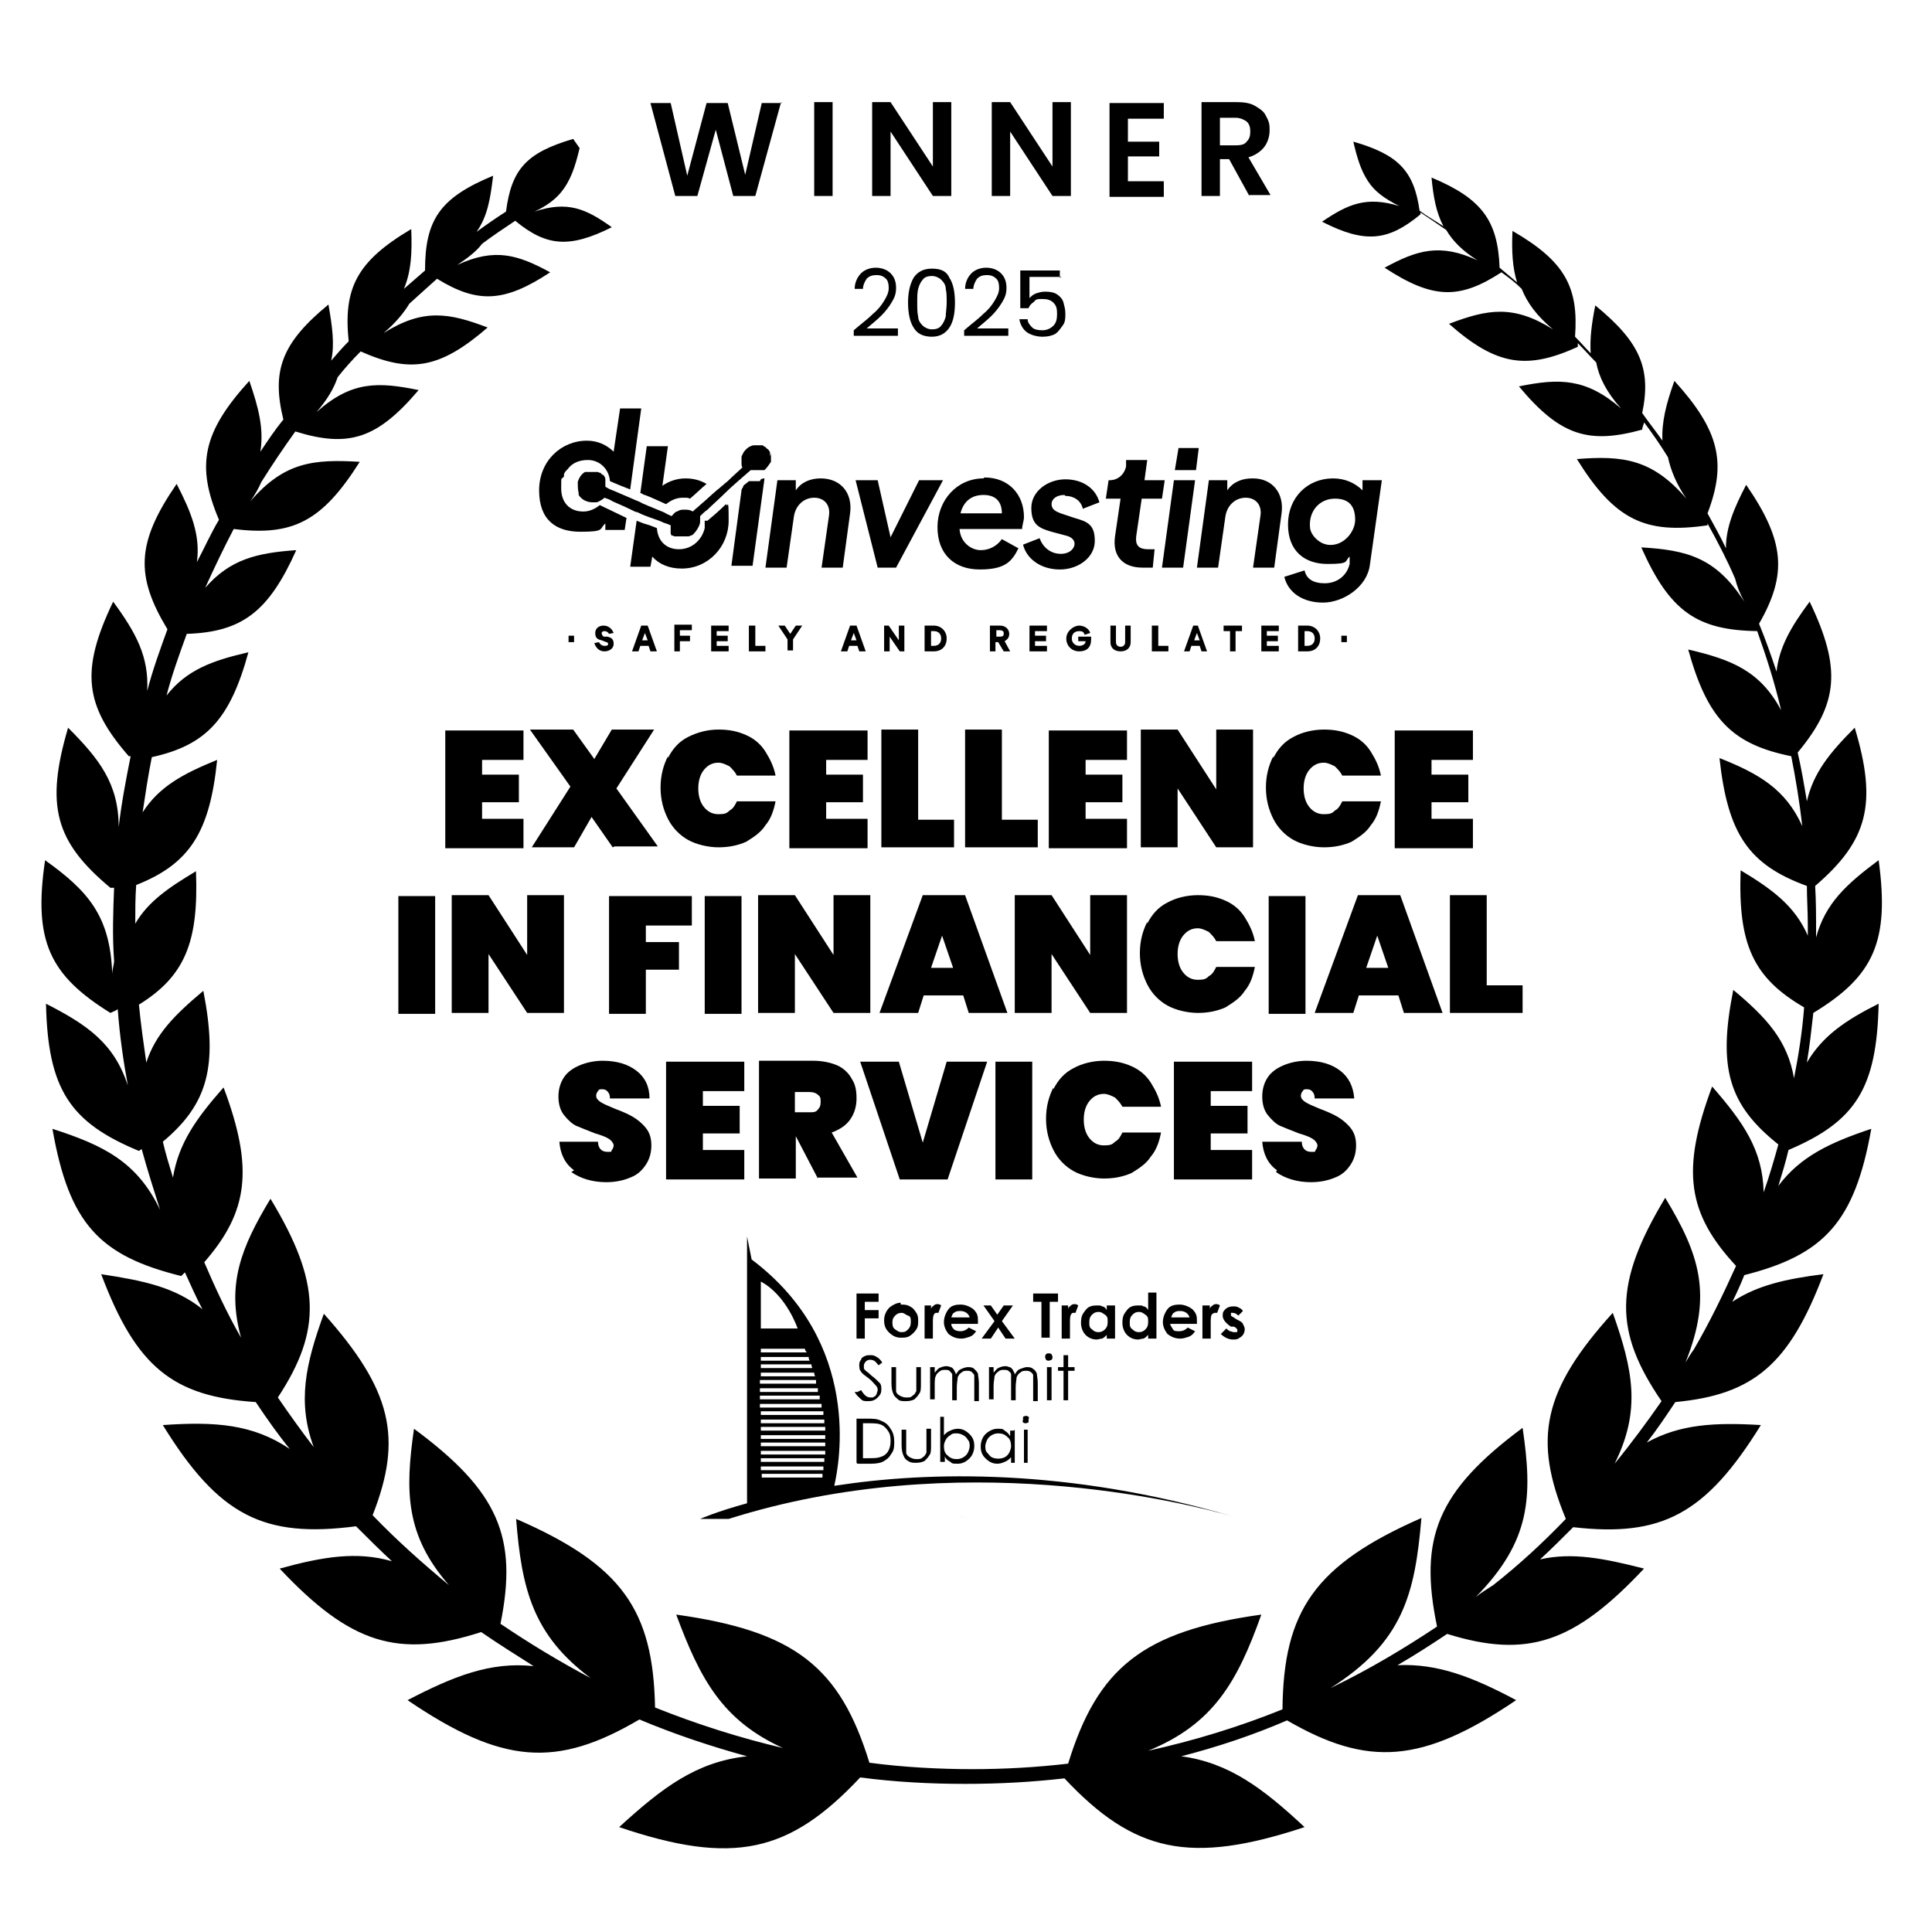
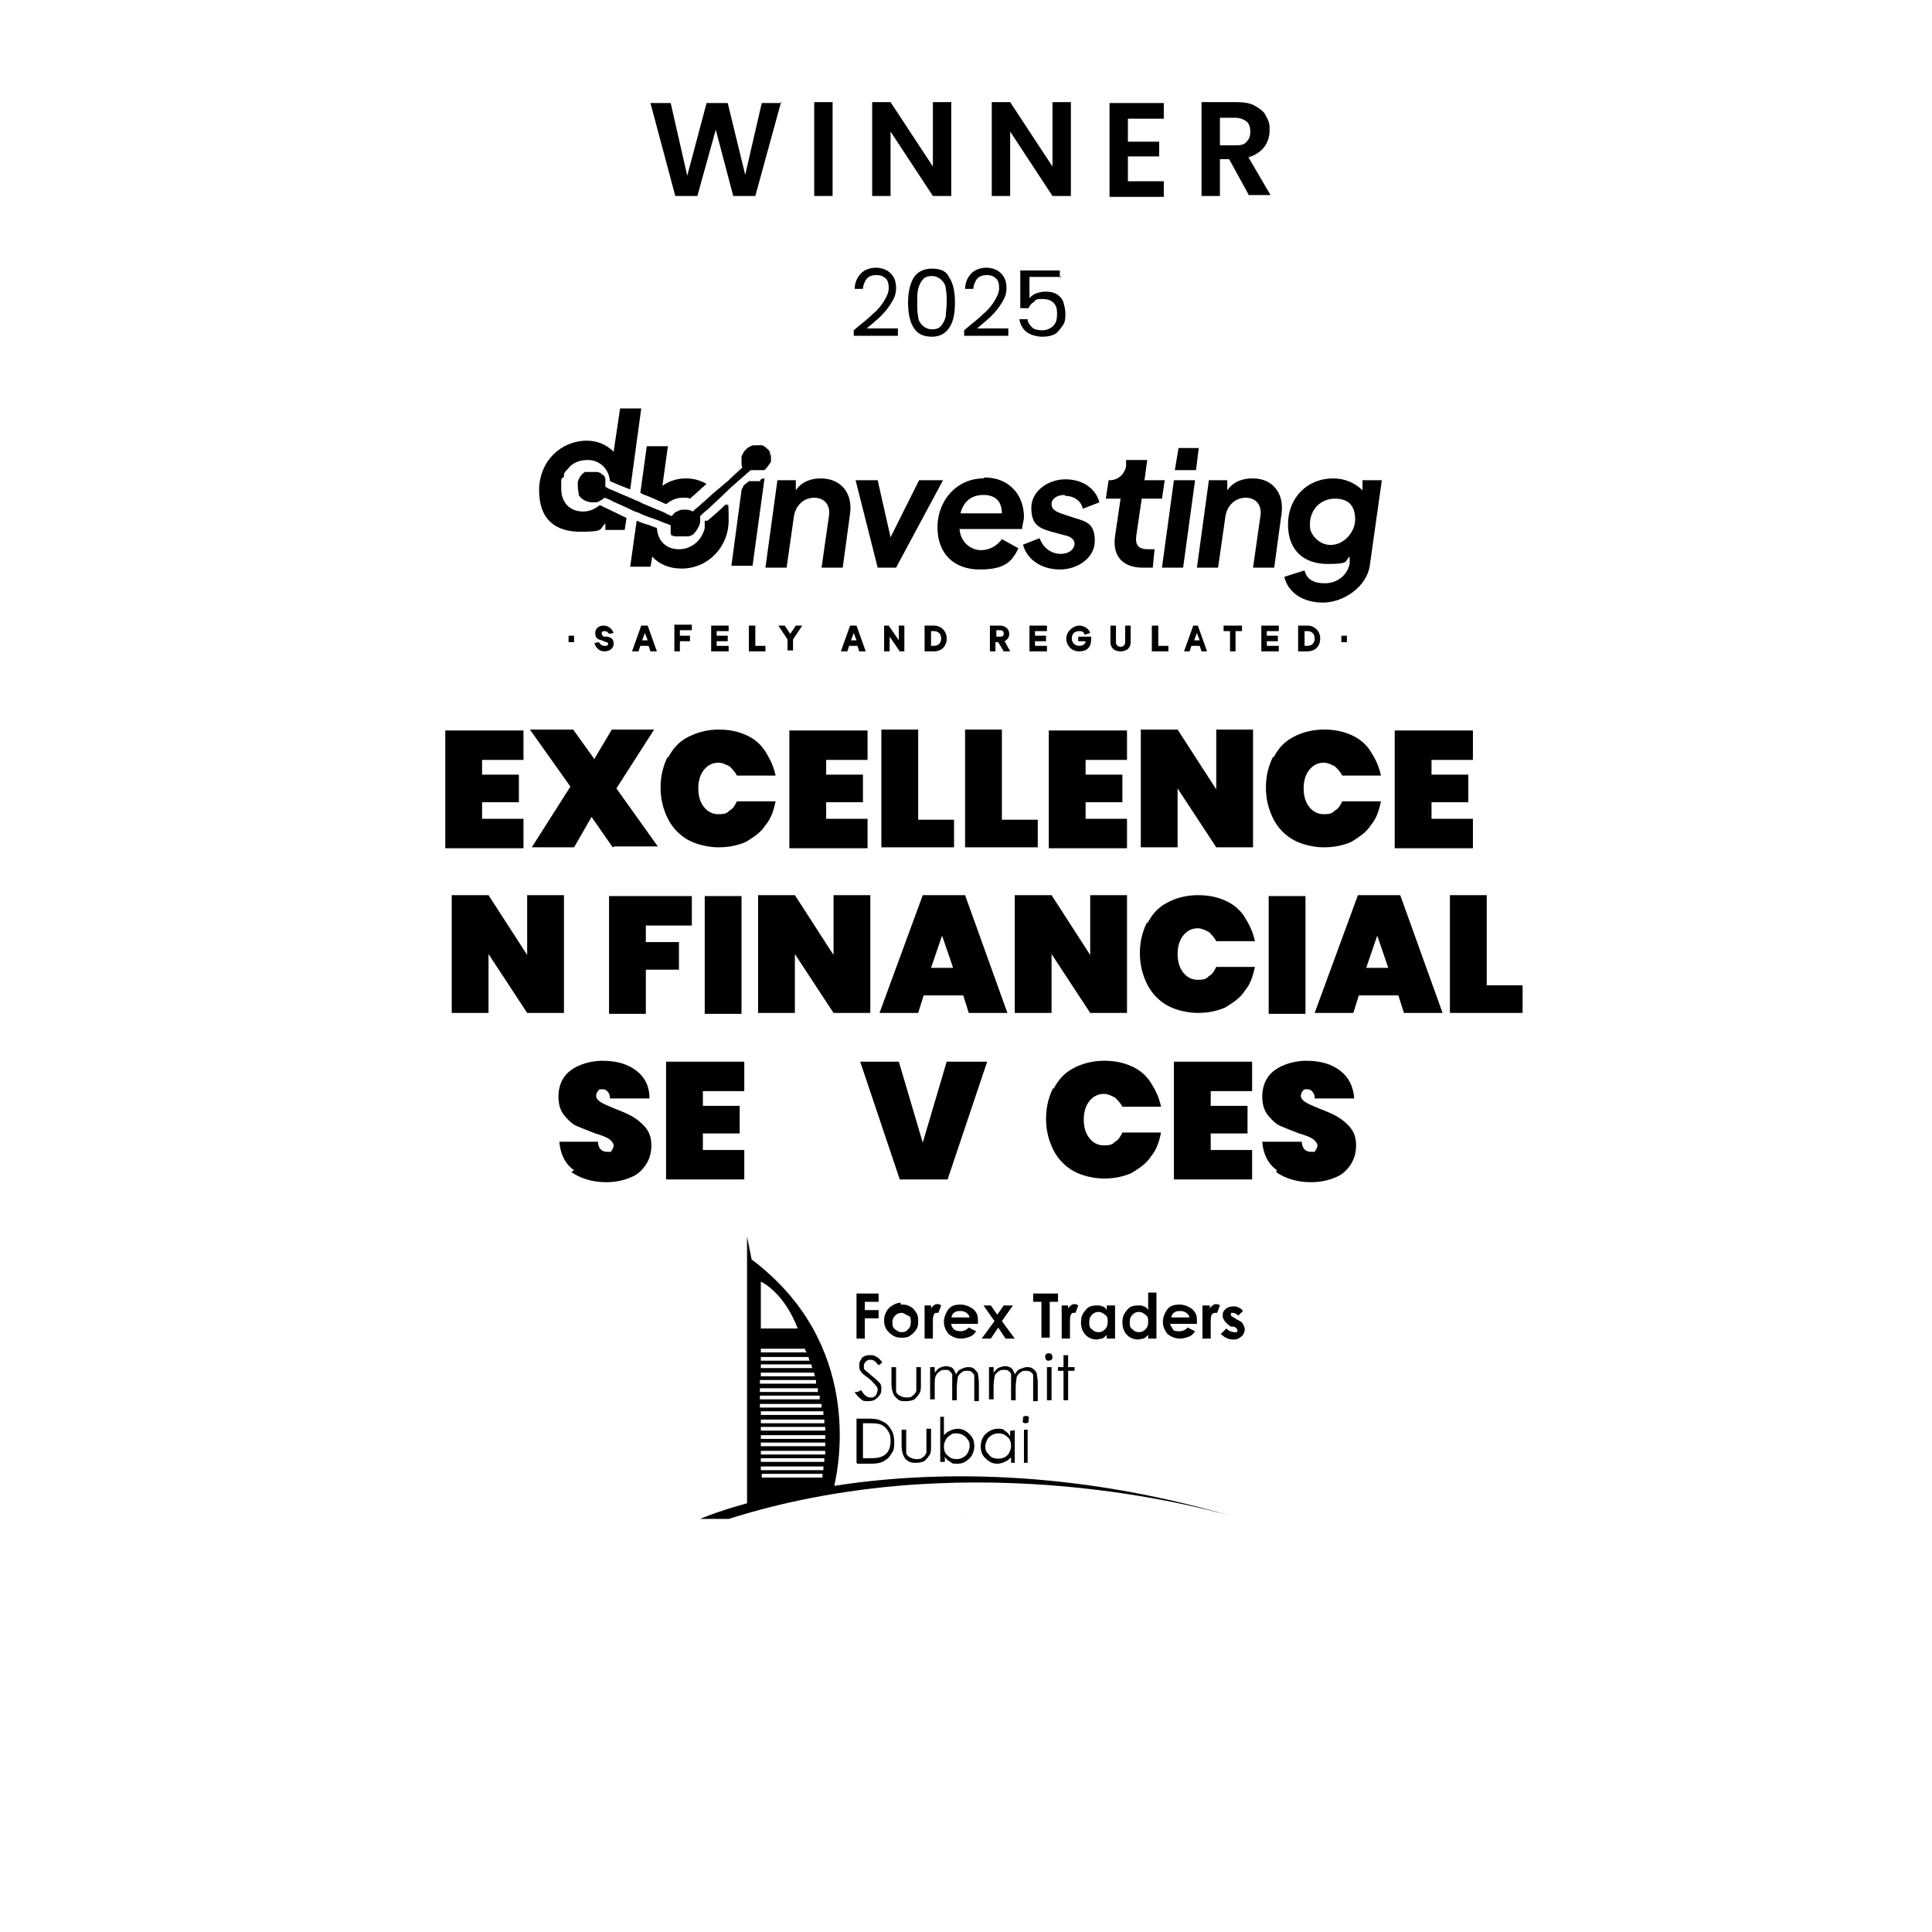
<svg xmlns="http://www.w3.org/2000/svg" id="Layer_1" version="1.1" viewBox="0 0 210 210">
  <defs>
    
  </defs>
  <g>
    <path class="" d="M82.6,52.3c-.2,0-.4,0-.6,0s-.4,0-.6,0h0c-.2.2-.4.3-.6.5,0,.2-.2.3-.2.5l-1.1,8.2h2.3l1.3-9.5h0c-.1,0-.2,0-.4.1h0ZM144.3,59.2c-.9-.1-1.8-1-1.9-1.8-.2-1.8,1-3.2,2.7-3.2s2.2,1,2.2,2.3-1.3,3-3.1,2.7M148.1,52.2v1.1c-.8-.8-1.9-1.3-3.2-1.3-2.8,0-4.9,2.1-4.9,5s1.8,4.3,4.3,4.3,1.8-.3,2.4-.8v.8c-.3,1.3-1.4,2.1-2.7,2.1s-2-.5-2.2-1.4l-2.2.7c.4,1.7,2,2.8,4.2,2.8s4.8-1.7,5.1-4.1l1.3-9.2h-2.2,0ZM136.1,52c-1.1,0-2.1.4-2.7,1.3v-1.1c.1,0-2,0-2,0l-1.3,9.5h2.3l.8-5.6c.2-1.2,1.1-2,2.2-2s1.8.8,1.6,2l-.8,5.6h2.3l.8-5.9c.3-2.2-1-3.8-3.1-3.8h0s0,0,0,0ZM126.3,61.7h2.3l1.3-9.5h-2.3l-1.3,9.5h0ZM130.4,48.7h-2.3l-.4,2.4h2.3l.3-2.4h0ZM124.1,54.2h2.2l.3-2h-2.2l.3-2.2h-2.3v.7c-.2.9-.9,1.5-1.8,1.5h-.1l-.3,2h1.6l-.6,4.1c-.3,2.1.8,3.4,3,3.4s.8,0,1.1,0l.2-2c-.3,0-.5,0-.7,0-1.1,0-1.4-.5-1.3-1.4l.6-4.1h0ZM115.8,53.9c.9,0,1.7.5,1.9,1.4l1.8-.7c-.4-1.5-1.8-2.5-3.7-2.5s-3.7,1.3-3.7,3.1.8,2.2,2.2,2.6l1.5.4c.5.1,1,.4,1,.9s-.5,1.1-1.5,1.1-1.9-.6-2.3-1.7l-1.8.7c.4,1.6,2,2.7,4,2.7s3.8-1.3,3.8-3.1-.8-2.1-2.2-2.5l-1.5-.5c-.5-.2-1-.4-1-1s.6-1,1.4-1h0,0ZM104.4,55.8c.3-1.2,1.1-2,2.5-2s2,.8,2,2h-4.5ZM106.9,52c-2.9,0-5,2.4-5,5.3s1.8,4.6,4.6,4.6,3.5-.9,4.2-2.3l-1.8-1c-.5.7-1.3,1.2-2.3,1.2s-2.2-.8-2.3-2.3h6.8c0-.4.2-.9.2-1.3,0-2.4-1.6-4.3-4.3-4.3h0ZM99.9,52.2l-3.1,6.2-1.4-6.2h-2.4l2.4,9.5h2l5.1-9.5h-2.6ZM89.2,52c-1.1,0-2.1.4-2.7,1.3v-1.1c.1,0-2,0-2,0l-1.3,9.5h2.3l.8-5.6c.2-1.2,1.1-2,2.2-2s1.8.8,1.6,2l-.8,5.6h2.3l.8-5.9c.3-2.2-1-3.8-3.2-3.8h0s0,0,0,0ZM76.6,56.6c0,.2,0,.3,0,.5h0s0,.1,0,.1c0,0,0,.1,0,.2-.3,1.3-1.4,2.3-2.8,2.3s-2.3-.9-2.4-2.3c-.3-.1-.7-.3-1.1-.4-.4-.1-.8-.3-1.1-.4l-.7,5h2.2l.2-1.1c.7.8,1.8,1.3,3.2,1.3,2.9,0,5.1-2.4,5.1-5.2s-.1-1.3-.3-1.8c-.7.7-1.4,1.3-2,1.8h0s0,0,0,0h0ZM72.4,54.8c.5-.4,1.1-.7,1.8-.7s.5,0,.8.1c.6-.5,1.2-1.1,1.8-1.6-.7-.4-1.4-.6-2.3-.6s-1.8.3-2.5.8l.6-4.3h-2.3l-.7,5.1c.2,0,.3.2.5.2.8.3,1.6.7,2.3,1M65.2,54.9c-.5.4-1.1.7-1.8.7-1.5,0-2.4-1-2.4-2.5s0-.9.3-1.3v-.2c0,0,0,0,0,0,0-.2.2-.4.4-.6.5-.7,1.3-1,2.2-1,1.3,0,2.3,1,2.4,2.3.7.3,1.4.6,2.2.9l1.2-8.8h-2.3l-.7,4.7c-.7-.7-1.7-1.2-2.9-1.2-2.8,0-5.2,2.2-5.2,5.4s1.8,4.5,4.5,4.5,2-.3,2.7-.9v.7c0,0,2.1,0,2.1,0l.2-1.3s0,0,0,0c-1-.5-1.9-.9-2.7-1.3h0s0,0,0,0ZM145.8,69.1h.6v.7h-.6v-.7ZM142.9,69.4c0,.5-.3.8-.8.8h-.3v-1.6h.3c.5,0,.8.3.8.8M142.1,68h-1v2.8h1c.9,0,1.4-.6,1.4-1.4s-.6-1.4-1.4-1.4h0ZM137.1,70.8h1.9v-.6h-1.3v-.5h1.2v-.6h-1.2v-.5h1.3v-.6h-1.9s0,2.8,0,2.7ZM133,68.6h.7v2.2h.6v-2.2h.7v-.6h-2v.6h0ZM130.3,69.6h-.5l.3-.8.3.8h0ZM129.7,68l-1,2.8h.6l.2-.6h.9l.2.6h.6l-1-2.8h-.7,0ZM125.8,68h-.6v2.8h1.8v-.6h-1.1v-2.2ZM122.3,69.8c0,.3-.2.5-.5.5s-.5-.2-.5-.5v-1.8h-.6v1.8c0,.6.4,1,1.1,1s1.1-.4,1.1-1v-1.8h-.6v1.8h0ZM117.2,69.7h.8c0,.3-.3.5-.7.5s-.8-.3-.8-.8.3-.8.8-.8.5.2.6.4h0c0,0,.6-.2.6-.2h0c-.1-.4-.6-.8-1.2-.8s-1.4.6-1.4,1.4.6,1.4,1.4,1.4,1.3-.4,1.3-1.3v-.3h-1.4v.5h0ZM111.9,70.8h1.9v-.6h-1.3v-.5h1.2v-.6h-1.2v-.5h1.3v-.6h-1.9s0,2.8,0,2.7ZM109.1,68.9c0,.2-.1.3-.4.3h-.4v-.7h.4c.2,0,.4.1.4.3M109.7,68.9c0-.5-.4-.9-1-.9h-1.1v2.8h.6v-1h.3l.6,1h.7l-.6-1.1c.3-.2.5-.4.5-.8h0ZM102.3,69.4c0,.5-.3.8-.8.8h-.3v-1.6h.3c.5,0,.8.3.8.8M101.5,68h-1v2.8h1c.9,0,1.4-.6,1.4-1.4s-.6-1.4-1.4-1.4h0ZM97.7,69.6l-1.1-1.6h-.5v2.8h.6v-1.6l1.1,1.6h.5v-2.8h-.6v1.6h0ZM93,69.6h-.5l.3-.8.3.8h0ZM92.4,68l-1,2.8h.7l.2-.6h.9l.2.6h.7l-1-2.8h-.7,0ZM85.9,68.9l-.6-.9h-.7l1,1.5v1.2h.6v-1.2l1-1.5h-.7l-.6.9h0ZM82,68h-.6v2.8h1.8v-.6h-1.1v-2.2h0ZM77.3,70.8h1.9v-.6h-1.3v-.5h1.2v-.6h-1.2v-.5h1.3v-.6h-1.9s0,2.8,0,2.7ZM73.3,70.8h.6v-1.1h1.1v-.6h-1.1v-.6h1.3v-.6h-1.9v2.8h0ZM70.3,69.6h-.5l.3-.8.3.8h0ZM69.7,68l-1,2.8h.7l.2-.6h.9l.2.6h.7l-1-2.8h-.7,0ZM65.7,68.6c.2,0,.4.1.5.3h0c0,0,.5-.1.5-.1h0c-.2-.5-.6-.8-1.1-.8s-.9.3-.9.8.2.7.7.8l.5.2c.2,0,.2.2.2.2,0,.2-.2.2-.4.2-.3,0-.5-.2-.6-.4h0c0,0-.5.1-.5.1h0c.2.6.6.9,1.1.9s1-.3,1-.8-.2-.7-.7-.8h-.4c-.2-.2-.2-.3-.2-.4s.1-.2.3-.2h0s0,0,0,0h0ZM61.8,69.1h.6v.7h-.6v-.7Z" />
    <path class="" d="M83.7,49.6c0-.1,0-.2,0-.3h0c0-.1,0-.2-.1-.3,0,0,0,0,0,0,0,0-.1-.2-.2-.2,0,0,0,0,0,0,0,0-.2-.2-.2-.2,0,0,0,0,0,0,0,0-.2-.1-.3-.2,0,0,0,0,0,0,0,0-.2,0-.3,0h0c-.1,0-.2,0-.3,0h-.2c-.2,0-.3,0-.5.1-.3.1-.6.4-.8.7,0,.1-.2.3-.2.5,0,.2,0,.4,0,.6s0,.4.1.5c-.4.4-1,.9-1.6,1.5-.4.3-.8.7-1.2,1,0,0,0,0,0,0,0,0,0,0,0,0-.6.5-1.2,1.1-1.7,1.5-.3.3-.6.5-.9.8-.3-.2-.6-.2-.9-.2s-.5,0-.8.2c-.2,0-.4.3-.6.5-.2-.1-.5-.2-.8-.4-.7-.3-1.5-.6-2.4-1-.3-.2-.7-.3-1.1-.5-.7-.3-1.4-.6-2.1-.9-.3-.1-.5-.2-.8-.4h0c0-.2,0-.3,0-.5h0c0-.1,0-.2,0-.3,0,0,0,0,0,0,0,0,0-.2-.1-.3,0,0,0,0,0,0,0,0-.1-.2-.2-.2,0,0-.2-.1-.2-.2,0,0,0,0,0,0,0,0-.2,0-.3-.1,0,0,0,0,0,0,0,0-.2,0-.3,0h0c0,0-.2,0-.3,0h-.2c0,0-.1,0-.2,0,0,0-.2,0-.2,0,0,0-.2,0-.2,0-.4.2-.7.7-.8,1.1,0,.4,0,.8.1,1.2,0,0,0,.1,0,.2.3.5.9.8,1.5.8s.5,0,.7-.1.4-.2.6-.4c.3.1.6.2.9.4.7.3,1.6.7,2.4,1.1s0,0,.1,0c.3.1.6.3.9.4.7.3,1.5.5,2.1.8.3.1.6.2.8.3,0,0,0,0,0,0,0,.1,0,.2,0,.4,0,0,0,0,0,0,0,0,0,.2,0,.2,0,0,0,0,0,.1,0,0,0,.1,0,.2,0,0,0,0,0,0,0,0,0,0,.1.2s0,0,.1,0c0,0,0,0,.2.1,0,0,0,0,.1,0,0,0,.1,0,.2,0,0,0,0,0,.2,0,0,0,.1,0,.2,0,0,0,0,0,.2,0h.3c0,0,.2,0,.3,0,0,0,.2,0,.3-.1.2,0,.3-.2.5-.4.3-.4.5-.8.5-1.1v-.2c0-.1,0-.2,0-.4.2-.2.5-.5.8-.7.5-.5,1.2-1.1,1.8-1.7.9-.9,2-1.8,2.9-2.6,0,0,.2,0,.2,0,0,0,0,0,0,0,0,0,.2,0,.2,0h.4c0,0,.2,0,.3,0,0,0,.2,0,.2,0h.2c.3-.3.5-.6.7-.9,0,0,0-.2,0-.2,0,0,0-.2,0-.3,0-.1,0-.2,0-.4h0s0,0,0,0h0s0,0,0,0Z" />
  </g>
-   <path class="st0-1232" d="M62.3,15.1c-5.1,1.5-6.7,3.3-7.3,7.9h0c-1.1.7-2.1,1.4-3.2,2.2,1.2-1.7,1.5-3.6,1.8-6.1-5.8,2.4-7.4,4.8-7.4,10.3h0c-.8.7-1.6,1.4-2.3,2,.8-1.9.9-3.9.8-6.5-5.9,3.5-7.4,6.4-6.8,12.2-.7.7-1.3,1.4-1.9,2.1.4-1.8.1-3.8-.3-6.1-5.1,4.2-6.2,7.2-4.9,12.5-.9,1.1-1.7,2.3-2.5,3.5.4-2.5-.2-4.8-1.2-7.7-5.1,5.6-5.8,9.2-3.3,15.1-.9,1.5-1.6,3.1-2.4,4.6.4-2.9-.6-5.4-2.2-8.5-4.4,6.4-4.5,10-1,15.8-.8,2.2-1.6,4.4-2.2,6.7.2-3.7-1.2-6.3-3.7-9.7-3.6,7.5-3.1,11.3,1.7,16.8h.2c-.5,2.5-1,5.1-1.3,7.7,0-4.7-2.1-7.4-5.5-10.8-2.5,8.5-1.4,12.4,4.6,17.4h.4c-.1,2.6-.2,5.2,0,7.9,0,.5-.2.9-.2,1.5-.2-6.4-2.7-9.1-7.3-12.4-1.3,8.8.5,12.5,7.1,16.6.2-.1.5-.2.8-.4.2,2.8.6,5.6,1.1,8.3-1.5-4.6-4.4-6.6-8.9-8.9.2,9.3,2.6,12.9,10.1,16l.3-.2c.6,2.2,1.3,4.4,2,6.6-2.5-5.2-6.1-7-11.7-8.8,1.8,10.3,5.1,13.8,14,16l.4-.4c.6,1.3,1.2,2.7,1.9,4-3-2.4-6.4-3.1-11-3.8,3.8,10.1,7.8,13.3,16.8,13.9,1.2,1.8,2.4,3.5,3.7,5.1-4-2.7-8.1-3-13.8-2.6,6.1,9.9,11,12.3,21,11,1.3,1.3,2.6,2.6,3.9,3.8-3.8-1.1-7.5-.5-12.2.8,7.7,8.2,12.9,9.8,21.9,6.9,1.9,1.3,3.8,2.5,5.7,3.7-4.7-.5-8.7,1.1-13.7,3.7,10.3,7,16.2,7.4,25.2,2.1,3.8,1.6,7.7,2.9,11.7,4-5.5.6-9.2,3.4-13.9,7.7,12.4,4.2,18.5,2.8,26.2-5.4,3.8.5,7.6.7,11.4.7s7.3-.2,10.8-.6c7.6,8.1,13.7,9.4,26.1,5.3-4.5-4.2-8.2-7-13.4-7.7,3.9-1,7.8-2.3,11.5-3.9,8.8,5.1,14.7,4.7,24.9-2.2-4.7-2.5-8.5-4-12.9-3.8,1.9-1.1,3.6-2.2,5.4-3.4,8.7,2.7,13.8,1,21.4-7.1-4.3-1.1-7.8-1.8-11.3-1,1.2-1.1,2.4-2.3,3.6-3.5,9.6,1.1,14.4-1.4,20.4-11.1-5-.3-8.8-.1-12.4,1.9,1.1-1.4,2.1-2.9,3.1-4.4,8.5-.8,12.4-4.1,16.1-13.9-4,.5-7.2,1.2-9.9,3,.5-1,.9-1.9,1.3-2.9,8.7-2.2,12-5.8,13.8-15.9-4.5,1.5-7.7,3-10.1,6.2.4-1.3.8-2.6,1.1-3.9,7.3-3.1,9.6-6.7,9.8-15.9-3.6,1.8-6.1,3.5-7.8,6.4.3-1.8.5-3.6.7-5.4h0c6.6-4,8.3-7.8,7.1-16.6-3.5,2.6-5.8,4.7-6.8,8.4v-.6c0-1.7,0-3.3-.1-5,5.7-4.9,6.8-8.9,4.3-17.2-2.7,2.7-4.5,4.9-5.2,8-.3-1.8-.6-3.6-1-5.3,4.4-5.3,4.8-9.1,1.3-16.4-2,2.7-3.3,4.9-3.6,7.6-.6-1.8-1.2-3.5-1.9-5.2,3.1-5.4,2.8-9-1.4-15.1-1.3,2.5-2.2,4.6-2.2,6.9-.6-1.3-1.3-2.5-2-3.8,2.1-5.5,1.3-9-3.6-14.4-.9,2.5-1.4,4.5-1.3,6.5-.7-1-1.5-2-2.2-3,1-4.8-.2-7.7-5.1-11.7-.4,2-.6,3.6-.5,5.2-.6-.6-1.1-1.2-1.7-1.8.4-5.4-1.1-8.2-6.8-11.5-.1,2.2,0,4,.5,5.6-.6-.5-1.3-1.1-1.9-1.6-.2-5.1-1.9-7.5-7.4-9.8.2,2.1.5,3.8,1.3,5.3-.9-.6-1.8-1.1-2.6-1.7-.6-4.3-2.3-6.1-7.2-7.5.4,1.7.8,3.1,1.6,4.3l-.6-.3.6.3c.7,1.1,1.8,1.9,3.4,2.7-3.6-1.1-5.6-.2-8.4,1.7,4.7,2.4,7.2,2.1,10.7-.8v-.2c.9.6,1.8,1.2,2.8,1.9.7,1.2,1.8,2.3,3.4,3.3-4.1-1.9-6.6-1.1-10.1.8,5.2,3.4,8.1,3.5,12.7.5h0c.7.5,1.5,1.1,2.2,1.8.6,1.5,1.6,2.9,3.4,4.4-4.3-2.7-7.1-2.2-11.3-.6,5.2,4.6,8.5,5,14,2.5v-.4c.7.7,1.3,1.4,2,2.1.3,1.6,1.1,3.2,2.7,5-3.8-3.3-6.7-3.3-11.1-2.4,4.5,5.4,7.6,6.3,13.4,4.7,0-.3.2-.6.2-.8.9,1.2,1.8,2.5,2.6,3.8.3,1.4.9,2.9,2,4.5-3.7-4.3-6.9-4.7-11.9-4.3,4.1,6.6,7.4,8.2,14.2,7.2v-.2c1.1,2,2.1,3.9,3,6,.2.8.5,1.6,1,2.5-3.1-4.8-6.2-5.6-11.2-5.9,3.1,7,6.1,9,12.6,9.1,1,2.8,1.9,5.6,2.6,8.6-2.3-4.3-5.4-5.5-10.1-6.6,2.1,7.6,4.8,10.3,11.2,11.6.5,2.5.9,5,1.2,7.6-1.8-4-4.7-5.7-9-7.4.9,8.3,3.2,11.6,9.5,13.9,0,1.4.1,2.8.1,4.2v1.2c-1.4-3.2-3.8-5-7.3-7.1-.3,8.1,1.4,11.7,6.9,14.9-.2,2.6-.6,5.2-1.1,7.7-.7-4.1-3-6.6-6.6-9.6-1.7,8.5-.5,12.5,4.9,16.8-.5,1.8-1,3.5-1.6,5.2-.1-4.6-2.2-7.6-5.6-11.5-3.4,9.1-2.7,13.8,2.6,19.5-1.4,3.1-2.9,6.2-4.6,9.1-.3.4-.6.9-.9,1.4,3-7.4,1.5-11.8-2.2-17.9-5.6,9.3-5.6,14.5-.4,22.1-1.6,2.3-3.3,4.6-5.1,6.8,2.9-5.8,2-10.2-.2-16.4-7.6,8.4-8.7,13.7-5.1,22.4-2.5,2.6-5.1,5-7.9,7.2-.6.4-1.3.8-1.9,1.3,6-6.1,6.2-10.9,5.1-18.4-9.3,6.9-11.3,12-9.3,21.6-3.6,2.4-7.3,4.6-11.2,6.5l-.4.2c7.9-5,9.2-10.2,9.9-18.5-11.6,5.1-15,10.1-15.1,20.8-4.7,1.9-9.6,3.4-14.6,4.5,7.1-2.9,9.7-7.5,12.3-14.8-12.9,1.8-17.8,5.8-21,16.2-3.4.4-6.9.6-10.4.6s-7.5-.2-11.2-.7c-3.2-10.4-8.1-14.3-21-16.1,2.6,7,5,11.5,11.6,14.5-4.7-1.1-9.4-2.6-13.9-4.4-.2-10.6-3.6-15.5-15.1-20.5.6,7.6,1.8,12.6,8.1,17.3-3.4-1.8-6.7-3.8-9.8-5.9,1.9-9.4-.2-14.4-9.4-21.2-1,6.9-.9,11.6,3.8,17-2.9-2.4-5.7-4.9-8.3-7.6,3.3-8.4,2.1-13.6-5.3-21.9-2,5.5-2.9,9.6-1.1,14.5-1.3-1.7-2.6-3.5-3.9-5.4,4.8-7.3,4.7-12.5-.8-21.6-3.2,5.3-4.8,9.3-3.2,15.1-1.5-2.6-2.8-5.4-4-8.2,4.8-5.5,5.4-10.2,2.1-19-3,3.4-4.9,6.1-5.5,9.8-.4-1.3-.8-2.6-1.1-3.9,4.9-4.1,6-8.2,4.4-16.4-3.1,2.6-5.2,4.7-6.2,7.8-.3-2.1-.6-4.2-.8-6.3,5-3.1,6.5-6.8,6.2-14.5-3,1.8-5.2,3.3-6.6,5.7,0-1.4,0-2.8.1-4.2,5.8-2.3,8-5.7,8.8-13.6-3.7,1.5-6.3,2.9-8.1,5.7.3-2,.6-4,1-6,5.9-1.3,8.5-4.1,10.5-11.4-3.9.9-6.7,1.9-8.9,4.7.6-2.3,1.4-4.5,2.2-6.7,6-.2,8.9-2.4,11.9-9.1-4.3.3-7.2,1-9.9,4.1,1-2.2,2-4.3,3.1-6.4,6.4.8,9.6-.8,13.7-7.3-5-.3-8.2,0-11.9,4.3.5-.7.9-1.4,1.2-2.1,1.2-1.9,2.4-3.7,3.7-5.5h0c5.8,1.8,8.9.8,13.4-4.5-4.4-.9-7.3-1-11.1,2.4,1.2-1.4,1.9-2.6,2.3-3.8.8-1,1.6-1.9,2.5-2.8,5.4,2.4,8.6,1.9,13.8-2.6-4.2-1.6-7-2.1-11.3.6,1.3-1.1,2.2-2.2,2.8-3.2,1-.9,2-1.8,3-2.7,4.4,2.7,7.3,2.6,12.3-.7-3.5-1.9-6-2.7-10.1-.8,1.2-.8,2.1-1.5,2.7-2.3,1.2-.9,2.4-1.7,3.6-2.5,3.4,2.8,5.9,3,10.5.7-2.8-2-4.8-2.9-8.4-1.7,1.3-.6,2.2-1.3,2.8-2,.6-.4,1.2-.7,1.8-1-.6.3-1.2.6-1.8,1,1.1-1.3,1.6-2.8,2.1-4.9h0c0,0,0,0,0,0h0Z" />
  <g>
    <path class="" d="M111.3,155.4h.4v3.6h-.4v-3.6ZM111.5,153.9c0,0,.2,0,.3.1s0,.2,0,.3,0,.2,0,.3c0,0-.2.1-.3.1s-.2,0-.3-.1,0-.2,0-.3,0-.2,0-.3c0,0,.2-.1.3-.1M108.5,155.8c-.5,0-1,.3-1.2.7-.1.2-.2.5-.2.7s0,.5.2.7.3.4.5.5c.4.2,1,.2,1.4,0,.2-.1.4-.3.5-.5.1-.2.2-.5.2-.7,0-.4-.1-.8-.4-1-.3-.3-.6-.4-1-.4h0s0,0,0,0ZM110.3,155.4v3.6h-.4v-.6c-.2.2-.4.4-.7.5-.2.1-.5.2-.8.2-.5,0-.9-.2-1.3-.6-.4-.4-.5-.8-.5-1.3s.2-1,.5-1.3.8-.6,1.3-.6.6,0,.8.2c.3.2.4.3.6.6v-.6h.4s0,0,0,0ZM104,158.6c.5,0,1-.3,1.2-.7.1-.2.2-.5.2-.7s0-.5-.2-.7c-.1-.2-.3-.4-.5-.5-.2-.1-.4-.2-.7-.2s-.5,0-.7.2c-.2.1-.4.3-.5.5-.1.2-.2.4-.2.7,0,.4.1.8.4,1,.3.3.6.4,1,.4h0ZM102.2,159v-5h.4v2c.2-.2.4-.4.7-.5.2-.1.5-.2.8-.2.5,0,.9.2,1.3.6.4.4.5.8.5,1.3s-.2,1-.5,1.3c-.4.4-.8.6-1.3.6s-.6,0-.8-.2c-.2-.1-.5-.3-.6-.6v.6h-.5s0,0,0,0ZM98,155.4h.5v1.7c0,.4,0,.7,0,.8,0,.2.2.4.4.5s.4.2.7.2.5,0,.7-.2c.2-.1.3-.3.4-.5,0-.1,0-.4,0-.9v-1.7h.5v1.8c0,.5,0,.9-.2,1.1-.1.2-.3.4-.5.6-.2.1-.5.2-.9.2s-.6,0-.9-.2c-.2-.1-.4-.3-.5-.6-.1-.2-.2-.6-.2-1.1v-1.7h0ZM93.6,158.5h.6c.7,0,1.1,0,1.4-.1.4-.1.7-.3.9-.6s.3-.7.3-1.1,0-.8-.3-1.2c-.2-.3-.5-.6-.9-.7-.3-.1-.8-.1-1.5-.1h-.3v3.9h0ZM93.1,159v-4.8h1c.7,0,1.2,0,1.6.2.5.2.8.4,1.1.9.3.4.4.9.4,1.4s0,.9-.3,1.3c-.3.5-.5.6-.8.8s-.8.3-1.4.3h-1.5s0,0,0,0ZM115.6,147.3h.5v1.3h.7v.4h-.7v3.2h-.5v-3.2h-.6v-.4h.6v-1.3ZM113.8,148.6h.5v3.6h-.5v-3.6ZM114,147.1c0,0,.2,0,.3.1,0,0,.1.2.1.3s0,.2-.1.3c0,0-.2.1-.3.1s-.2,0-.3-.1c0,0-.1-.2-.1-.3s0-.2.1-.3.2-.1.3-.1M107.5,148.6h.5v.6c.2-.2.3-.4.5-.5.2-.1.5-.2.7-.2s.3,0,.5.1c.2,0,.3.2.4.3,0,.1.2.3.2.5.2-.3.3-.5.6-.6s.5-.2.7-.2.5,0,.7.2c.2.1.3.3.4.5,0,.2.1.6.1,1v2h-.5v-2c0-.4,0-.6,0-.8s-.2-.3-.3-.4c-.2-.1-.3-.1-.5-.1s-.4,0-.6.2c-.2.1-.3.3-.4.5,0,.2-.1.6-.1,1.1v1.4h-.5v-1.9c0-.4,0-.7,0-.9s-.2-.3-.3-.4c-.1-.1-.3-.1-.5-.1s-.4,0-.6.2c-.3.2-.3.3-.4.5,0,.2-.1.6-.1,1v1.5h-.5v-3.6h0s0,0,0,0h0ZM101.1,148.6h.5v.6c.2-.2.3-.4.5-.5.2-.1.5-.2.7-.2s.3,0,.5.1c.2,0,.3.2.4.3,0,.1.2.3.2.5.2-.3.3-.5.6-.6.2-.1.5-.2.7-.2s.5,0,.7.2.3.3.4.5c0,.2.1.6.1,1v2h-.5v-2c0-.4,0-.6,0-.8,0-.1-.2-.3-.3-.4-.2-.1-.3-.1-.5-.1s-.4,0-.6.2c-.2.1-.3.3-.4.5,0,.2-.1.6-.1,1.1v1.4h-.5v-1.9c0-.4,0-.7,0-.9,0-.1-.2-.3-.3-.4-.1-.1-.3-.1-.5-.1s-.4,0-.6.2c-.3.2-.3.3-.4.5s-.1.6-.1,1v1.5h-.5v-3.6h0s0,0,0,0h0ZM96.9,148.6h.5v1.7c0,.4,0,.7,0,.9,0,.2.2.4.4.5s.4.2.7.2c.4,0,.5,0,.7-.2.2-.1.3-.3.4-.5,0-.1,0-.4,0-.9v-1.7h.5v1.8c0,.5,0,.9-.2,1.1-.1.2-.3.4-.5.6-.2.1-.5.2-.9.2s-.7,0-.9-.2-.4-.3-.5-.6c-.1-.2-.2-.6-.2-1.1v-1.8h0,0ZM93.2,151.3l.4-.2c.3.5.6.8,1,.8s.3,0,.4-.1c.2,0,.2-.2.3-.3,0-.1.1-.3.1-.4s0-.3-.2-.5c-.2-.2-.4-.5-.8-.8-.4-.3-.7-.5-.8-.7-.2-.2-.2-.5-.2-.7s0-.4.2-.6c0-.2.2-.3.4-.4.2-.1.4-.1.6-.1s.4,0,.7.2c.2.1.4.3.6.6l-.4.3c-.2-.2-.3-.4-.5-.5s-.3-.1-.4-.1-.3,0-.5.2c-.1.1-.2.3-.2.4s0,.2,0,.3c0,.1.1.2.2.3,0,0,.3.2.6.5.4.3.7.6.9.8.2.2.2.5.2.7,0,.4-.1.6-.4.9-.3.3-.6.4-1,.4s-.6,0-.8-.2-.5-.4-.7-.8M135.2,142.4l-.6.6c-.2-.2-.4-.3-.6-.3s-.2,0-.2,0,0,.1,0,.2,0,.1,0,.1.1.1.3.2l.3.2c.4.2.6.3.7.5.1.2.2.4.2.6s-.1.6-.4.8c-.4.3-.5.3-.9.3s-.9-.2-1.3-.6l.6-.6c.1.1.2.2.4.3.1,0,.3.1.4.1s.2,0,.3,0,.1-.1.1-.2c0-.1-.1-.3-.4-.4h-.3c-.6-.4-.9-.8-.9-1.2s.1-.5.3-.7.5-.3.8-.3.4,0,.6.1.4.2.5.4h0s0,0,0,0ZM130.7,141.9h.8v.4c0-.2.2-.3.3-.4.2-.2.6-.2.8,0l-.3.8c0,0-.2,0-.2,0-.1,0-.2,0-.4.2-.1.2-.1.5-.1,1v1.6h-.9v-3.6h0ZM129.3,143.2c-.1-.4-.5-.7-1-.7-.2,0-.5,0-.7.2-.1,0-.2.2-.3.5h2ZM130.1,143.9h-2.9c0,.2.2.4.3.6s.4.2.7.2.6-.1.9-.4l.8.4c-.2.3-.4.5-.7.6-.3.1-.6.2-.9.2-.6,0-1-.2-1.4-.5-.3-.4-.5-.8-.5-1.3s.2-1,.5-1.4c.3-.4.8-.5,1.3-.5s1,.2,1.4.5c.5.5.5.8.5,1.4v.2h0s0,0,0,0ZM123.8,142.6c-.3,0-.5.1-.7.3s-.3.4-.3.8,0,.6.3.8c.2.2.4.3.7.3s.5-.1.7-.3c.2-.2.3-.4.3-.8s0-.6-.3-.8-.4-.3-.7-.3M124.8,140.5h.9v5h-.9v-.4c-.2.2-.3.3-.5.4-.2,0-.4.1-.6.1-.5,0-.9-.2-1.2-.5s-.5-.8-.5-1.3c0-.8.2-1,.5-1.4.3-.4.7-.5,1.2-.5s.4,0,.6.1c.2,0,.4.2.5.4v-1.8h0s0,0,0,0h0ZM119.4,142.6c-.3,0-.5.1-.7.3s-.3.4-.3.8,0,.6.3.8c.2.2.4.3.7.3s.5-.1.7-.3c.2-.2.3-.4.3-.8s0-.6-.3-.8-.4-.3-.7-.3M120.3,141.9h.9v3.6h-.9v-.4c-.2.2-.3.3-.5.4-.2,0-.4.1-.6.1-.5,0-.9-.2-1.2-.5s-.5-.8-.5-1.3c0-.8.2-1,.5-1.4.3-.4.7-.5,1.2-.5s.4,0,.6.1c.2,0,.4.2.5.4v-.4h0s0,0,0,0h0ZM115.3,141.9h.8v.4c0-.2.2-.3.3-.4.2-.2.6-.2.8,0l-.3.8c0,0-.2,0-.2,0-.1,0-.2,0-.3.2-.1.2-.1.5-.1,1v1.6h-.9v-3.6h0ZM112.3,140.6h2.7v.9h-.9v3.9h-.9v-3.9h-.9v-.9h0ZM106.7,141.9h1l.7,1,.7-1h1l-1.2,1.7,1.4,1.9h-1l-.8-1.2-.8,1.2h-1l1.4-1.9-1.2-1.7h0s0,0,0,0ZM105.4,143.2c-.1-.4-.5-.7-1-.7-.2,0-.5,0-.7.2-.1,0-.2.2-.3.5h1.9,0ZM106.3,143.9h-2.9c0,.3.2.5.3.6s.4.2.7.2.6-.1.9-.4l.8.4c-.2.3-.4.5-.7.6-.3.1-.6.2-.9.2-.6,0-1-.2-1.4-.5-.3-.4-.5-.8-.5-1.3s.2-1,.5-1.4c.3-.4.8-.5,1.3-.5s1,.2,1.4.5c.5.5.5.8.5,1.4v.2h0ZM100.4,141.9h.8v.4c0-.2.2-.3.3-.4.2-.2.6-.2.8,0l-.3.8c0,0-.2,0-.2,0-.1,0-.2,0-.3.2-.1.2-.1.5-.1,1v1.6h-.9v-3.6h0ZM98,142.7c-.3,0-.5.1-.7.3-.2.2-.3.4-.3.7s0,.6.3.8.4.3.7.3c.4,0,.5-.1.7-.3.2-.2.3-.4.3-.8s0-.6-.3-.7-.4-.3-.7-.3h0ZM97.9,141.8c.3,0,.7,0,1,.2.4.2.5.4.7.7s.2.6.2.9,0,.6-.2.9-.4.5-.7.7-.6.2-1,.2c-.5,0-.9-.2-1.3-.6-.4-.4-.5-.8-.5-1.3s.2-1,.6-1.4c.4-.3.8-.5,1.2-.5h0ZM93.1,140.6h2.4v.9h-1.5v.9h1.5v.9h-1.5v2.2h-.9v-4.8h0ZM132.6,15.8h1.7c.6,0,1-.1,1.2-.4.3-.3.4-.6.4-1.1s-.1-.8-.4-1.1c-.3-.2-.7-.4-1.2-.4h-1.7v3h0ZM135.8,21.3l-2.2-4h-1v4h-2v-10.2h3.8c.8,0,1.5.1,2,.4s1,.6,1.2,1.1c.4.7.4,1,.4,1.6s-.2,1.3-.6,1.8-1,.9-1.7,1.1l2.4,4.1h-2.4s0,0,0,0ZM122.6,12.8v2.6h3.4v1.6h-3.4v2.7h3.9v1.7h-5.9v-10.2h5.9v1.7h-3.9ZM116.4,21.3h-2l-4.6-7v7h-2v-10.2h2l4.6,7v-7h2v10.2ZM103.4,21.3h-2l-4.6-7v7h-2v-10.2h2l4.6,7v-7h2v10.2ZM90.5,11.1v10.2h-2v-10.2h2ZM84.9,11.1l-2.8,10.2h-2.4l-1.9-7.2-2,7.2h-2.4l-2.7-10.1h2.2l1.8,7.9,2.1-7.9h2.3l1.9,7.8,1.8-7.8h2.2Z" />
    <path class="" d="M82.7,160.2h6.7c0,.1,0,.3,0,.4h-6.6v-.4h0ZM82.7,159.4h6.8c0,.1,0,.2,0,.4h-6.8v-.4ZM82.7,158.5h6.9c0,.1,0,.2,0,.4h-6.9v-.4h0ZM82.7,157.7h7c0,.1,0,.2,0,.4h-7v-.4h0ZM82.7,156.8h7v.4h-7v-.4ZM82.7,156h7v.4h-7v-.4h0ZM82.7,155.1h7c0,.1,0,.2,0,.4h-7v-.4h0ZM82.7,154.3h6.9c0,.1,0,.2,0,.4h-6.9v-.4h0ZM82.7,153.4h6.8c0,.1,0,.2,0,.4h-6.8v-.4h0ZM82.7,152.6h6.6c0,.1,0,.2,0,.4h-6.7v-.4h0ZM82.7,151.7h6.4c0,.1,0,.2,0,.4h-6.5v-.4ZM82.7,150.9h6.2c0,.1,0,.2,0,.4h-6.3v-.4h0ZM82.7,150h6c0,.1,0,.2,0,.4h-6.1v-.4h0ZM82.7,149.2h5.8c0,.1,0,.2.1.4h-5.9v-.4h0ZM82.7,148.3h5.5c0,.1,0,.2.1.4h-5.6v-.4h0ZM82.7,147.5h5.2c0,.1,0,.2.1.4h-5.3v-.4ZM82.7,146.6h4.8c0,.1,0,.2.2.4h-5v-.4h0ZM82.7,139.3c2.8,1.5,4,5.1,4,5.1h-4v-5.1h0ZM90.7,161.4c.5-2.2,3.1-15.4-9-24.5l-.5-2.5v29c-3.3.9-5.1,1.7-5.1,1.7h3.1c25-7.9,49.4-1.8,54.7-.3-17.8-5.2-32.9-4.9-43.2-3.3h0Z" />
  </g>
  <path class="" d="M103.9,164.7c.4.1.7.2,1.1.3,0,0-.4-.1-1.1-.3" />
  <g>
    <path d="M94.9,34.1c.5-.4.9-.9,1.2-1.4s.5-.9.5-1.4-.1-.8-.3-1-.5-.4-1-.4-.8.1-1.1.4c-.2.3-.4.7-.4,1.1h-.9c0-.7.3-1.3.7-1.7.4-.4,1-.6,1.6-.6s1.2.2,1.6.6.6.9.6,1.6-.2,1.1-.5,1.6c-.3.5-.7,1-1.1,1.4-.4.4-1,.9-1.6,1.4h3.4v.8h-4.8v-.6c.8-.7,1.5-1.2,2-1.7Z" />
    <path d="M99.3,30.2c.4-.6,1-1,2-1s1.6.3,1.9,1c.4.6.6,1.5.6,2.7s-.2,2.1-.6,2.7c-.4.6-1,1-1.9,1s-1.6-.3-2-1c-.4-.6-.6-1.6-.6-2.7s.2-2,.6-2.7ZM102.8,31.4c0-.4-.2-.7-.5-1-.2-.2-.6-.4-1-.4s-.8.1-1,.4c-.2.2-.4.6-.5,1s-.1.9-.1,1.5,0,1.1.1,1.5c0,.4.2.7.5,1,.2.2.6.4,1,.4s.8-.1,1-.4c.2-.2.4-.6.5-1,0-.4.1-.9.1-1.5s0-1.1-.1-1.5Z" />
    <path d="M106.9,34.1c.5-.4.9-.9,1.2-1.4s.5-.9.5-1.4-.1-.8-.3-1-.5-.4-1-.4-.8.1-1.1.4c-.2.3-.4.7-.4,1.1h-.9c0-.7.3-1.3.7-1.7.4-.4,1-.6,1.6-.6s1.2.2,1.6.6.6.9.6,1.6-.2,1.1-.5,1.6c-.3.5-.7,1-1.1,1.4-.4.4-1,.9-1.6,1.4h3.4v.8h-4.8v-.6c.8-.7,1.5-1.2,2-1.7Z" />
    <path d="M115.4,30.1h-3.5v2.3c.2-.2.4-.4.7-.5.3-.1.6-.2,1-.2.6,0,1,.1,1.3.3s.6.5.7.9.2.7.2,1.2,0,.9-.3,1.3-.5.7-.8.9c-.4.2-.8.3-1.4.3s-1.3-.2-1.7-.5-.7-.8-.8-1.4h.9c0,.4.3.7.5.9s.6.3,1.1.3.9-.2,1.2-.5c.3-.3.4-.7.4-1.3s-.1-.9-.4-1.2c-.3-.3-.7-.4-1.2-.4s-.7,0-.9.3c-.3.2-.5.4-.6.7h-.9v-4.1h4.3v.8Z" />
  </g>
  <g>
    <path d="M52.4,82.6v1.6h4v3h-4v1.8h4.5v3.2h-8.5v-12.8h8.5v3.2h-4.5Z" />
    <path d="M66.6,92.1l-2.3-3.3-1.9,3.3h-4.6l4.2-6.6-4.4-6.2h4.7l2.3,3.2,1.9-3.2h4.6l-4.1,6.4,4.5,6.3h-4.7Z" />
    <path d="M72.6,82.4c.5-1,1.2-1.8,2.2-2.3s2.1-.8,3.3-.8,2.1.2,3,.6c.9.4,1.6,1,2.1,1.8.5.8.9,1.6,1.1,2.6h-4.2c-.2-.4-.5-.7-.8-1-.4-.2-.8-.4-1.2-.4-.7,0-1.2.3-1.6.8-.4.5-.6,1.2-.6,2s.2,1.5.6,2c.4.5.9.8,1.6.8s.9-.1,1.2-.4c.4-.2.6-.6.8-1h4.2c-.2,1-.5,1.9-1.1,2.6-.5.8-1.3,1.3-2.1,1.8-.9.4-1.9.6-3,.6s-2.4-.3-3.3-.8c-.9-.5-1.7-1.3-2.2-2.3s-.8-2.1-.8-3.4.3-2.4.8-3.4Z" />
    <path d="M89.8,82.6v1.6h4v3h-4v1.8h4.5v3.2h-8.5v-12.8h8.5v3.2h-4.5Z" />
    <path d="M99.8,89.1h3.9v3h-7.9v-12.8h4v9.7Z" />
    <path d="M108.9,89.1h3.9v3h-7.9v-12.8h4v9.7Z" />
    <path d="M118,82.6v1.6h4v3h-4v1.8h4.5v3.2h-8.5v-12.8h8.5v3.2h-4.5Z" />
    <path d="M136.2,92.1h-4l-4.2-6.4v6.4h-4v-12.8h4l4.2,6.5v-6.5h4v12.8Z" />
    <path d="M138.4,82.4c.5-1,1.2-1.8,2.2-2.3.9-.5,2.1-.8,3.3-.8s2.1.2,3,.6c.9.4,1.6,1,2.1,1.8.5.8.9,1.6,1.1,2.6h-4.2c-.2-.4-.5-.7-.8-1-.4-.2-.8-.4-1.2-.4-.7,0-1.2.3-1.6.8-.4.5-.6,1.2-.6,2s.2,1.5.6,2c.4.5.9.8,1.6.8s.9-.1,1.2-.4c.4-.2.6-.6.8-1h4.2c-.2,1-.5,1.9-1.1,2.6-.5.8-1.3,1.3-2.1,1.8-.9.4-1.9.6-3,.6s-2.4-.3-3.3-.8c-.9-.5-1.7-1.3-2.2-2.3-.5-1-.8-2.1-.8-3.4s.3-2.4.8-3.4Z" />
    <path d="M155.6,82.6v1.6h4v3h-4v1.8h4.5v3.2h-8.5v-12.8h8.5v3.2h-4.5Z" />
-     <path d="M47.3,97.4v12.8h-4v-12.8h4Z" />
    <path d="M61.3,110.1h-4l-4.2-6.4v6.4h-4v-12.8h4l4.2,6.5v-6.5h4v12.8Z" />
    <path d="M75.2,97.4v3.2h-5v1.8h3.6v3h-3.6v4.8h-4v-12.8h9Z" />
    <path d="M80.6,97.4v12.8h-4v-12.8h4Z" />
    <path d="M94.6,110.1h-4l-4.2-6.4v6.4h-4v-12.8h4l4.2,6.5v-6.5h4v12.8Z" />
    <path d="M104.6,108.2h-4.2l-.6,1.9h-4.2l4.7-12.8h4.6l4.6,12.8h-4.2l-.6-1.9ZM103.6,105.2l-1.2-3.5-1.2,3.5h2.3Z" />
    <path d="M122.5,110.1h-4l-4.2-6.4v6.4h-4v-12.8h4l4.2,6.5v-6.5h4v12.8Z" />
    <path d="M124.7,100.4c.5-1,1.2-1.8,2.2-2.3.9-.5,2.1-.8,3.3-.8s2.1.2,3,.6c.9.4,1.6,1,2.1,1.8.5.8.9,1.6,1.1,2.6h-4.2c-.2-.4-.5-.7-.8-1-.4-.2-.8-.4-1.2-.4-.7,0-1.2.3-1.6.8-.4.5-.6,1.2-.6,2s.2,1.5.6,2c.4.5.9.8,1.6.8s.9-.1,1.2-.4c.4-.2.6-.6.8-1h4.2c-.2,1-.5,1.9-1.1,2.6-.5.8-1.3,1.3-2.1,1.8-.9.4-1.9.6-3,.6s-2.4-.3-3.3-.8c-.9-.5-1.7-1.3-2.2-2.3-.5-1-.8-2.1-.8-3.4s.3-2.4.8-3.4Z" />
    <path d="M141.9,97.4v12.8h-4v-12.8h4Z" />
    <path d="M151.9,108.2h-4.2l-.6,1.9h-4.2l4.7-12.8h4.6l4.6,12.8h-4.2l-.6-1.9ZM150.9,105.2l-1.2-3.5-1.2,3.5h2.3Z" />
    <path d="M161.6,107.1h3.9v3h-7.9v-12.8h4v9.7Z" />
    <path d="M62.4,127.2c-1-.7-1.5-1.8-1.6-3.1h4.2c0,.7.4,1.1,1,1.1s.4,0,.5-.2c.1-.1.2-.3.2-.5s-.2-.5-.5-.7c-.3-.2-.8-.4-1.5-.6-.8-.3-1.5-.6-2-.8s-1-.7-1.4-1.2c-.4-.5-.6-1.2-.6-2,0-.8.2-1.5.6-2.1.4-.6,1-1,1.7-1.3.7-.3,1.6-.5,2.5-.5,1.6,0,2.8.4,3.7,1.1.9.7,1.4,1.7,1.4,3h-4.3c0-.4-.1-.6-.3-.8-.2-.2-.4-.2-.6-.2s-.3,0-.4.2c-.1.1-.2.3-.2.5,0,.3.2.5.5.7.3.2.8.4,1.5.7.8.3,1.5.6,2,.9.5.3,1,.7,1.4,1.2.4.5.6,1.1.6,1.9s-.2,1.5-.6,2.1c-.4.6-.9,1.1-1.7,1.4-.7.3-1.6.5-2.6.5-1.5,0-2.8-.4-3.8-1.1Z" />
    <path d="M76.4,118.6v1.6h4v3h-4v1.8h4.5v3.2h-8.5v-12.8h8.5v3.2h-4.5Z" />
-     <path d="M88.9,128.1l-2.4-4.6h0v4.6h-4v-12.8h5.9c1,0,1.9.2,2.6.5s1.3.9,1.6,1.5c.4.6.5,1.3.5,2.1s-.2,1.6-.7,2.3c-.5.7-1.2,1.1-2,1.4l2.8,4.9h-4.4ZM86.4,120.9h1.6c.4,0,.7,0,.9-.3.2-.2.3-.4.3-.8s0-.6-.3-.8c-.2-.2-.5-.3-.9-.3h-1.6v2.2Z" />
    <path d="M107.3,115.4l-4.3,12.8h-5.2l-4.3-12.8h4.2l2.6,8.8,2.6-8.8h4.2Z" />
-     <path d="M112.2,115.4v12.8h-4v-12.8h4Z" />
    <path d="M114.5,118.4c.5-1,1.2-1.8,2.2-2.3.9-.5,2.1-.8,3.3-.8s2.1.2,3,.6c.9.4,1.6,1,2.1,1.8.5.8.9,1.6,1.1,2.6h-4.2c-.2-.4-.5-.7-.8-1-.4-.2-.8-.4-1.2-.4-.7,0-1.2.3-1.6.8-.4.5-.6,1.2-.6,2s.2,1.5.6,2c.4.5.9.8,1.6.8s.9-.1,1.2-.4c.4-.2.6-.6.8-1h4.2c-.2,1-.5,1.9-1.1,2.6-.5.8-1.3,1.3-2.1,1.8-.9.4-1.9.6-3,.6s-2.4-.3-3.3-.8c-.9-.5-1.7-1.3-2.2-2.3-.5-1-.8-2.1-.8-3.4s.3-2.4.8-3.4Z" />
    <path d="M131.6,118.6v1.6h4v3h-4v1.8h4.5v3.2h-8.5v-12.8h8.5v3.2h-4.5Z" />
    <path d="M138.8,127.2c-1-.7-1.5-1.8-1.6-3.1h4.3c0,.7.4,1.1,1,1.1s.4,0,.5-.2c.1-.1.2-.3.2-.5s-.2-.5-.5-.7c-.3-.2-.8-.4-1.5-.6-.8-.3-1.5-.6-2-.8s-1-.7-1.4-1.2c-.4-.5-.6-1.2-.6-2,0-.8.2-1.5.6-2.1.4-.6,1-1,1.7-1.3.7-.3,1.6-.5,2.5-.5,1.6,0,2.8.4,3.7,1.1.9.7,1.4,1.7,1.5,3h-4.3c0-.4-.1-.6-.3-.8-.2-.2-.4-.2-.6-.2s-.3,0-.4.2c-.1.1-.2.3-.2.5,0,.3.2.5.5.7s.8.4,1.5.7c.8.3,1.5.6,2,.9s1,.7,1.4,1.2c.4.5.6,1.1.6,1.9s-.2,1.5-.6,2.1c-.4.6-.9,1.1-1.7,1.4-.7.3-1.6.5-2.6.5-1.5,0-2.8-.4-3.8-1.1Z" />
  </g>
</svg>